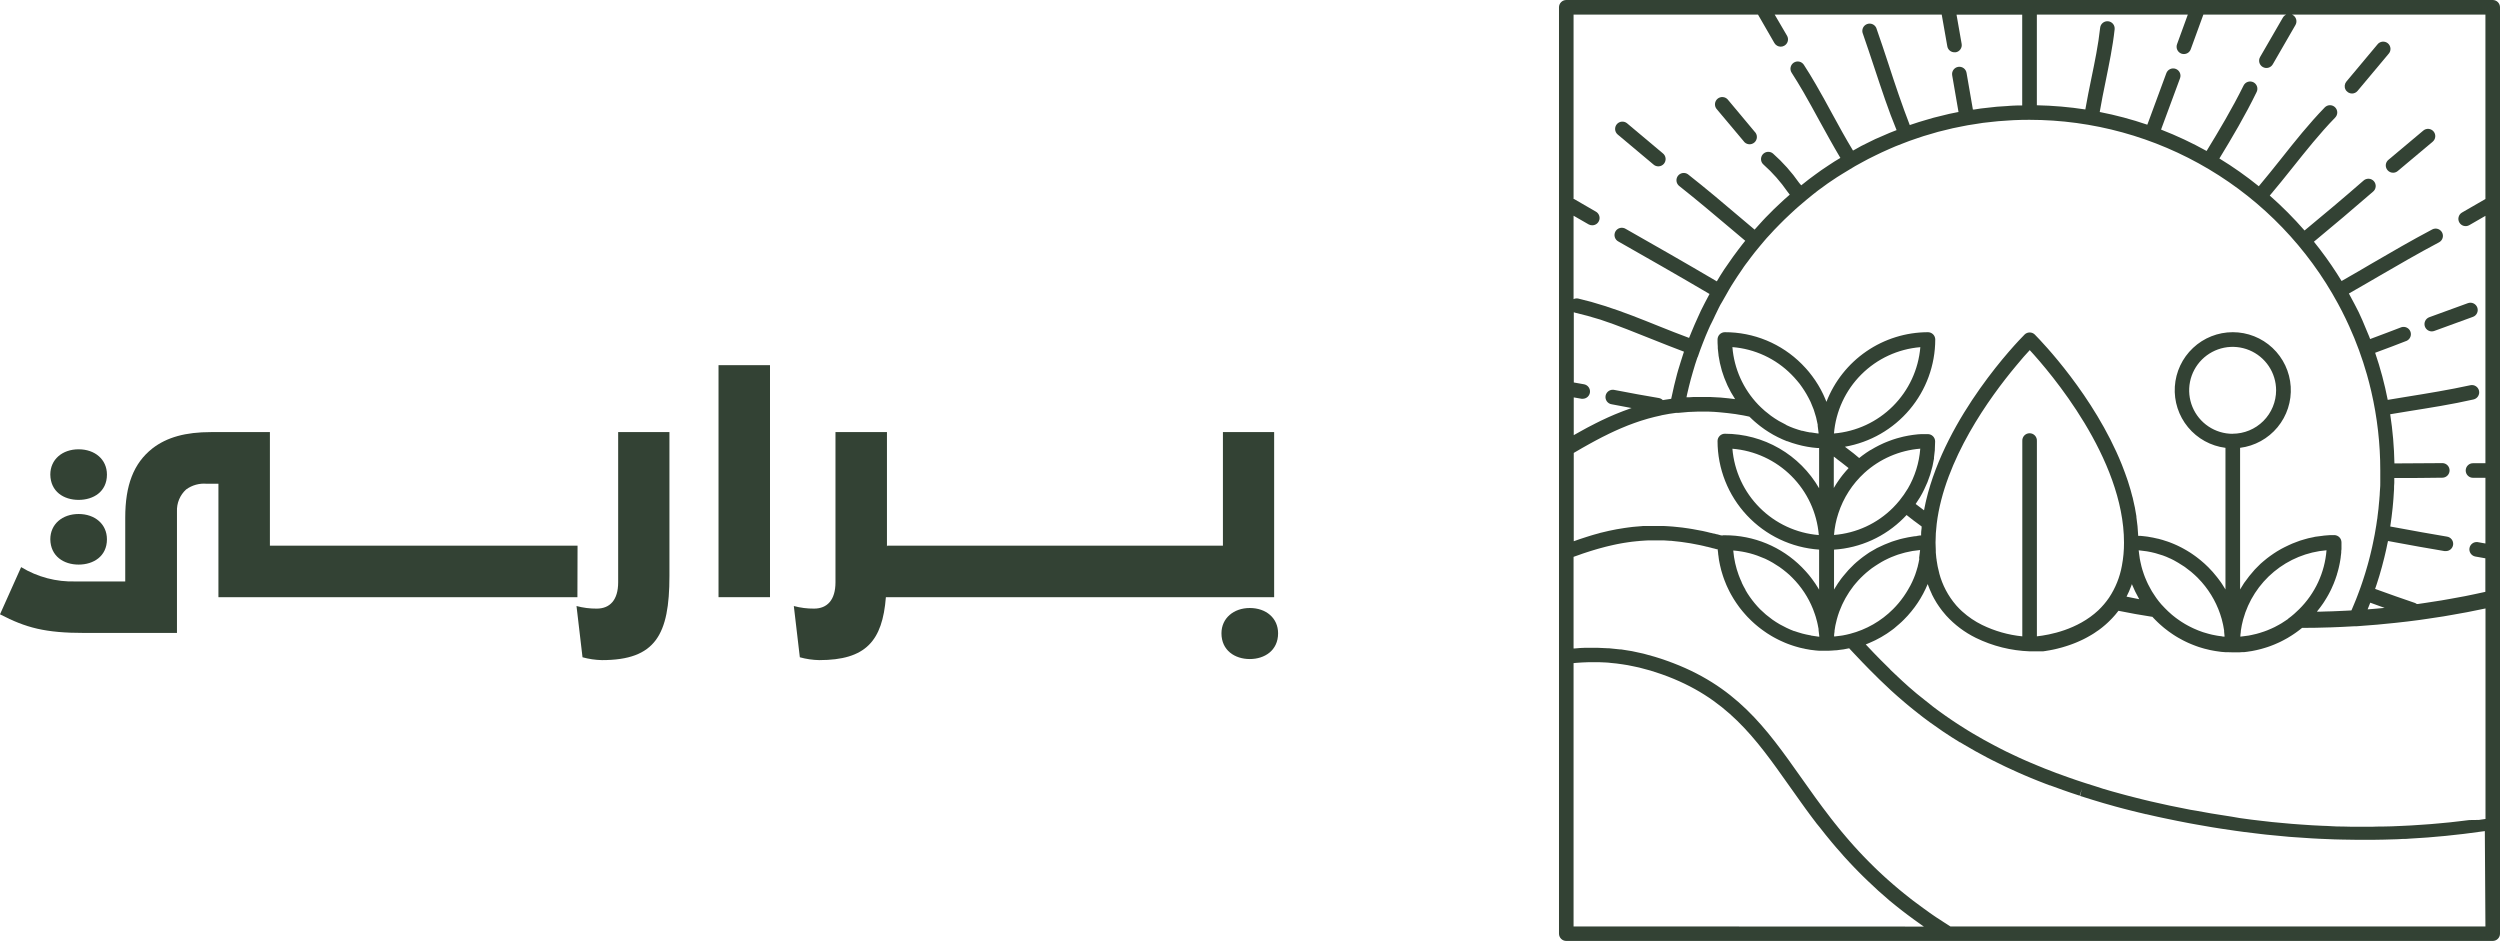
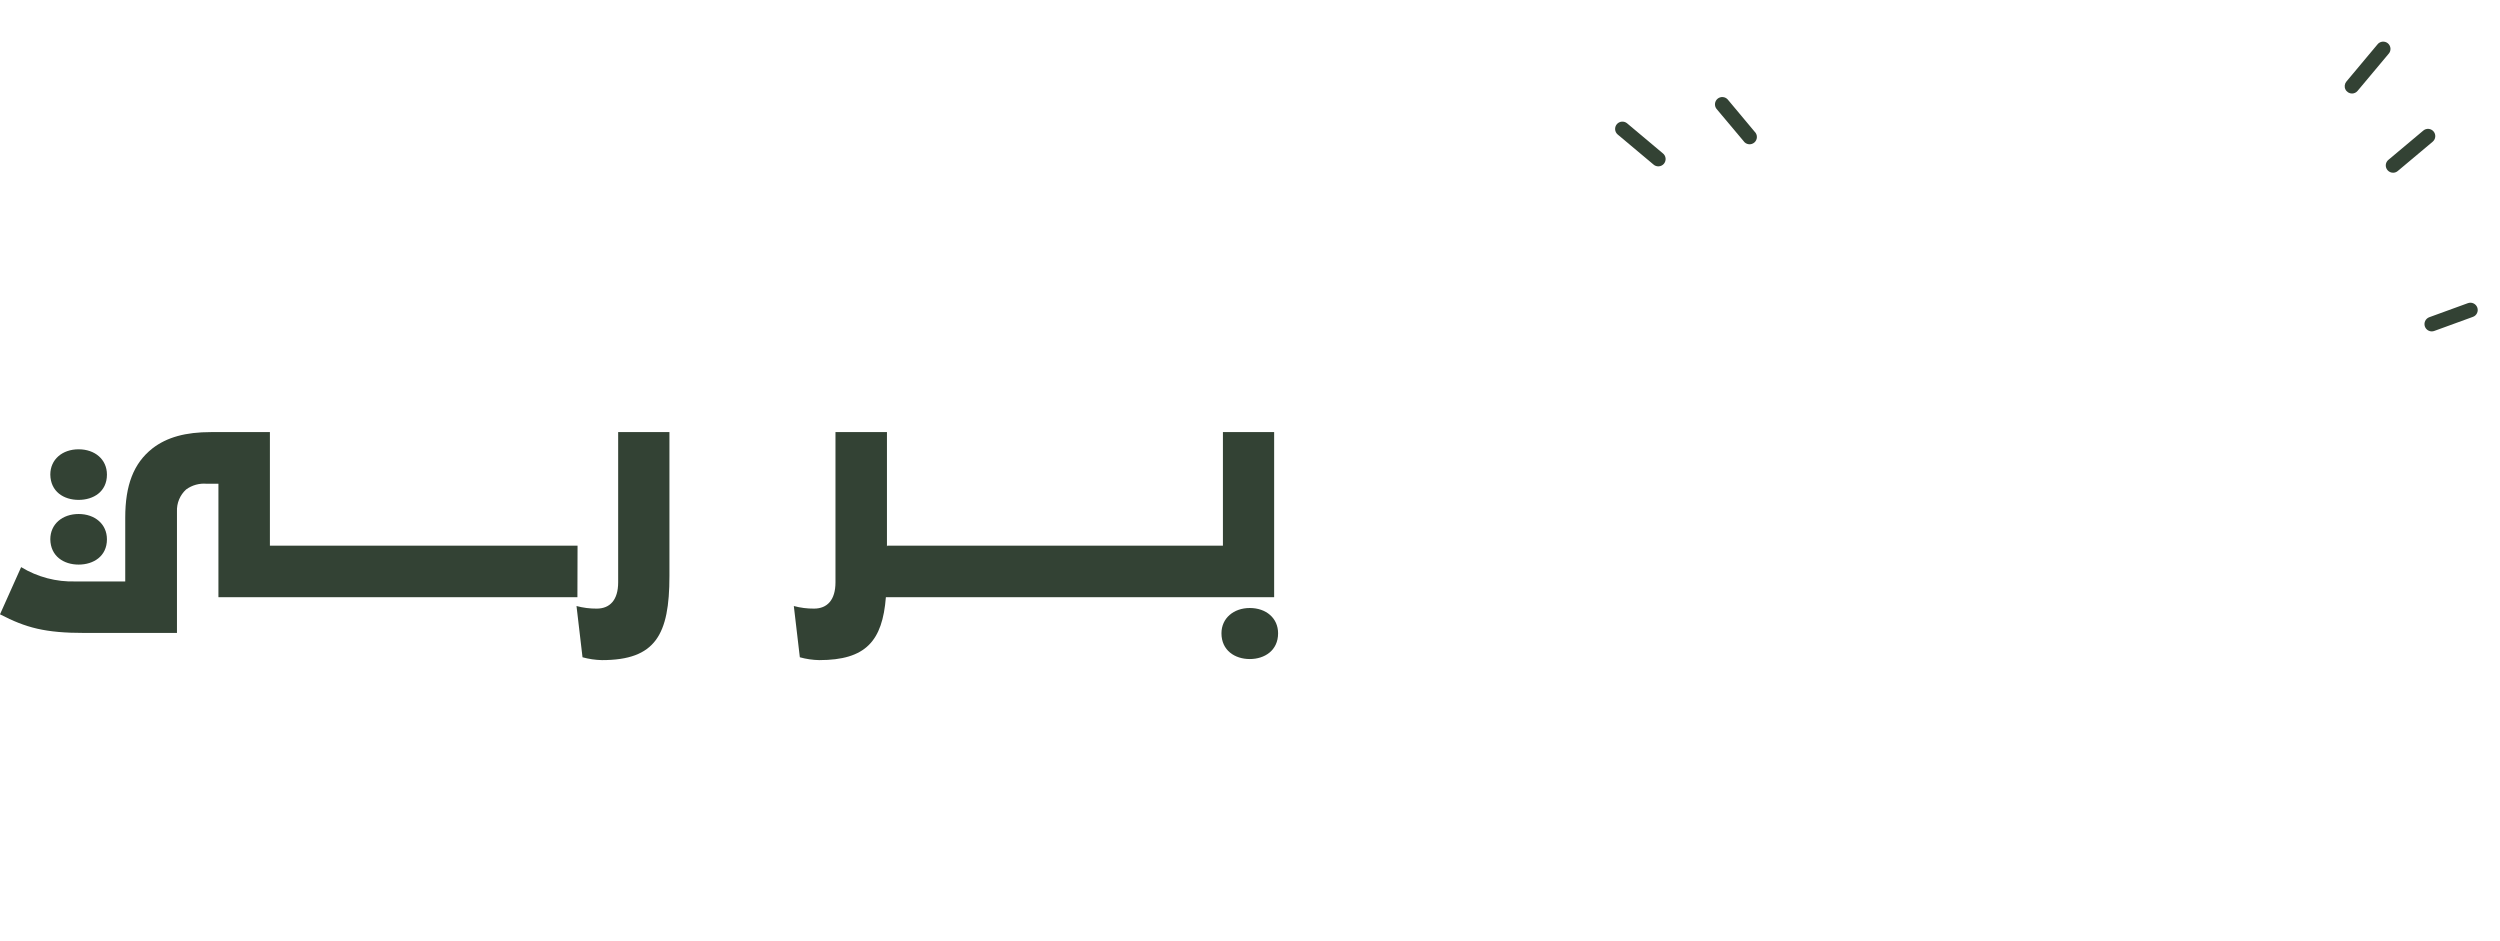
<svg xmlns="http://www.w3.org/2000/svg" width="178" height="67" viewBox="0 0 178 67" fill="none">
-   <path d="M178 0.52C178 0.452 177.987 0.385 177.961 0.321C177.935 0.258 177.897 0.201 177.849 0.153C177.801 0.104 177.744 0.066 177.681 0.04C177.618 0.013 177.55 -7.5889e-07 177.482 0H111.52C111.382 0 111.25 0.055 111.152 0.152C111.055 0.25 111 0.382 111 0.52V31.95V46.74V66.477C111 66.545 111.013 66.613 111.04 66.676C111.066 66.739 111.104 66.796 111.153 66.844C111.201 66.892 111.258 66.93 111.321 66.956C111.385 66.982 111.452 66.995 111.52 66.995H177.482C177.619 66.995 177.751 66.941 177.848 66.843C177.945 66.746 178 66.615 178 66.477V0.52ZM175.813 58.388L175.142 58.469C174.897 58.496 174.675 58.525 174.44 58.55L173.776 58.613L173.06 58.677L172.401 58.723L171.668 58.772L171.008 58.804L170.275 58.835L169.611 58.85C169.366 58.85 169.122 58.85 168.878 58.865H167.471L166.784 58.848C166.54 58.848 166.296 58.848 166.051 58.828C165.807 58.809 165.58 58.806 165.345 58.796L164.629 58.76L163.896 58.711C163.652 58.694 163.43 58.679 163.198 58.66C162.966 58.64 162.69 58.613 162.436 58.591L161.761 58.528C161.497 58.501 161.231 58.467 160.967 58.437L160.32 58.361C160.039 58.327 159.758 58.286 159.477 58.247L158.883 58.144C158.578 58.1 158.273 58.049 157.967 58L157.427 57.914C157.08 57.856 156.734 57.79 156.387 57.726L155.952 57.655C155.463 57.563 154.975 57.462 154.486 57.36L153.526 57.147L153.106 57.052L152.79 56.976L152.597 56.93L152.031 56.788C151.877 56.752 151.725 56.712 151.562 56.668L151.469 56.644L151.224 56.578L150.944 56.502L150.699 56.434L150.404 56.353L150.127 56.273C149.859 56.197 149.592 56.119 149.336 56.028L148.498 55.764L148.454 55.75L148.303 55.701L147.833 55.545C147.655 55.484 147.479 55.425 147.303 55.361L146.39 55.032C146.378 55.026 146.366 55.021 146.353 55.017L146.055 54.902L145.755 54.785L145.708 54.768L145.649 54.746L145.52 54.694L145.469 54.672L145.266 54.589C145.193 54.562 145.122 54.533 145.051 54.502L144.975 54.47L144.64 54.328L144.606 54.316L144.237 54.157C143.954 54.032 143.676 53.913 143.407 53.778L143.221 53.69C142.955 53.563 142.696 53.446 142.442 53.307L142.407 53.29L142.254 53.209L142.07 53.116C141.506 52.821 140.959 52.515 140.438 52.205L140.221 52.073L140.177 52.046L140.15 52.032L139.889 51.868C139.796 51.812 139.703 51.751 139.608 51.69L139.388 51.55L139.227 51.443L138.965 51.269C138.66 51.064 138.359 50.852 138.066 50.637L137.932 50.539L137.903 50.517L137.622 50.307L137.319 50.062L137.126 49.911L136.994 49.806L136.723 49.589L136.478 49.393L136.354 49.288C136.2 49.159 136.048 49.029 135.904 48.902L135.635 48.658L135.408 48.453L135.391 48.435L135.147 48.206L134.925 47.998L134.585 47.676V47.663L133.925 47.011L133.825 46.908L133.681 46.762L133.503 46.579L133.424 46.498C133.227 46.291 133.031 46.088 132.841 45.883L132.941 45.843L133.092 45.78C133.19 45.739 133.288 45.695 133.385 45.648L133.527 45.582C133.649 45.522 133.769 45.458 133.886 45.391L133.94 45.362C134.077 45.284 134.209 45.203 134.338 45.118L134.455 45.037C134.548 44.974 134.639 44.91 134.727 44.844L134.859 44.744L135.103 44.534L135.215 44.439C135.332 44.334 135.46 44.226 135.56 44.116C135.66 44.006 135.743 43.931 135.829 43.835L135.916 43.733C135.97 43.669 136.026 43.608 136.08 43.542C136.134 43.476 136.148 43.454 136.183 43.41C136.217 43.366 136.273 43.298 136.317 43.239L136.42 43.093L136.537 42.926C136.571 42.875 136.605 42.819 136.64 42.765C136.674 42.711 136.708 42.66 136.74 42.606L136.837 42.433C136.867 42.379 136.898 42.328 136.925 42.277C136.952 42.225 136.987 42.157 137.016 42.096C137.045 42.035 137.072 41.991 137.096 41.937L137.177 41.754C137.202 41.7 137.226 41.646 137.248 41.593V41.578C137.287 41.685 137.326 41.788 137.368 41.888L137.412 41.996C137.456 42.098 137.5 42.198 137.548 42.299C137.548 42.299 137.548 42.299 137.548 42.311C137.646 42.511 137.751 42.699 137.861 42.88L137.917 42.97C137.964 43.044 138.012 43.114 138.061 43.185C138.11 43.256 138.137 43.293 138.176 43.344C138.215 43.395 138.252 43.449 138.294 43.501C138.379 43.608 138.464 43.713 138.555 43.813L138.57 43.83C139.168 44.486 139.884 45.024 140.68 45.416C141.881 46.003 143.192 46.33 144.528 46.376H144.799H144.873H144.914H144.997H145.049H145.139H145.2H145.298H145.364H145.469L145.542 46.364L145.652 46.349L145.732 46.334L145.85 46.315L145.938 46.3L146.057 46.276L146.15 46.259L146.277 46.232L146.373 46.21L146.505 46.178L146.605 46.151L146.739 46.117L146.844 46.088L146.981 46.046L147.088 46.014L147.23 45.968L147.34 45.931L147.484 45.88L147.594 45.839L147.741 45.782L147.853 45.736L148 45.672L148.114 45.621L148.261 45.553L148.378 45.496L148.522 45.421L148.64 45.357L148.786 45.274L148.901 45.208L149.048 45.118L149.16 45.044L149.304 44.944L149.417 44.869L149.561 44.761L149.671 44.676L149.81 44.561L149.917 44.47L150.057 44.343L150.157 44.248C150.206 44.204 150.252 44.155 150.299 44.106C150.345 44.057 150.362 44.045 150.391 44.011C150.421 43.977 150.487 43.906 150.533 43.855C150.58 43.803 150.589 43.791 150.619 43.757C150.648 43.723 150.721 43.63 150.772 43.566L150.833 43.488L150.948 43.51C151.295 43.581 151.645 43.647 151.999 43.711L152.124 43.733C152.458 43.791 152.798 43.847 153.14 43.901L153.252 43.918C153.277 43.948 153.306 43.974 153.33 44.004L153.47 44.148L153.621 44.297L153.768 44.434C153.819 44.483 153.873 44.527 153.926 44.573L154.078 44.703L154.244 44.832L154.403 44.954L154.574 45.074L154.737 45.186L154.913 45.299L155.084 45.401L155.265 45.501C155.324 45.533 155.383 45.567 155.441 45.597L155.629 45.69L155.805 45.773L156 45.856C156.062 45.88 156.12 45.907 156.181 45.929L156.382 46.005L156.562 46.068L156.772 46.132L156.953 46.185C157.024 46.205 157.098 46.22 157.168 46.237C157.239 46.254 157.288 46.269 157.349 46.281C157.41 46.293 157.501 46.31 157.576 46.325L157.752 46.356C157.833 46.371 157.913 46.381 157.996 46.391L158.158 46.413L158.431 46.435H158.571C158.707 46.435 158.844 46.447 158.984 46.447C159.098 46.447 159.211 46.447 159.323 46.447H159.438L159.663 46.43H159.795L160.002 46.405L160.141 46.383L160.337 46.354L160.481 46.325L160.669 46.286L160.813 46.251L160.999 46.205L161.143 46.163L161.321 46.11L161.466 46.063L161.641 46.002L161.786 45.946L161.957 45.878L162.098 45.816L162.264 45.743L162.406 45.675L162.567 45.592L162.707 45.516L162.863 45.431L163 45.347L163.154 45.252L163.288 45.164L163.435 45.064L163.567 44.969L163.708 44.864L163.838 44.761L163.909 44.705H164.014C164.6 44.705 165.188 44.694 165.778 44.673H165.846C166.44 44.654 167.031 44.624 167.62 44.59H167.695H167.781L167.944 44.578C168.804 44.519 169.679 44.444 170.549 44.348C171.119 44.288 171.689 44.22 172.259 44.143C172.459 44.116 172.66 44.084 172.86 44.055C173.226 44.001 173.593 43.948 173.959 43.889C174.184 43.852 174.406 43.811 174.631 43.772C174.971 43.713 175.313 43.652 175.652 43.589L176.319 43.454C176.534 43.41 176.752 43.369 176.967 43.322V58.31L176.497 58.379L175.813 58.388ZM131.214 45.24L131.067 45.262C130.935 45.284 130.803 45.299 130.671 45.311H130.583C130.583 45.198 130.603 45.086 130.618 44.976C130.616 44.954 130.616 44.932 130.618 44.91C130.632 44.798 130.652 44.688 130.671 44.578L130.693 44.473C130.72 44.343 130.749 44.214 130.786 44.084C130.833 43.908 130.889 43.735 130.95 43.564C130.969 43.51 130.994 43.456 131.016 43.4C131.06 43.288 131.104 43.176 131.155 43.066C131.184 43.002 131.216 42.941 131.248 42.878C131.28 42.814 131.343 42.685 131.397 42.589C131.451 42.494 131.473 42.462 131.512 42.399C131.551 42.335 131.617 42.223 131.673 42.137L131.805 41.952C131.863 41.871 131.922 41.788 131.983 41.707L132.132 41.529C132.196 41.456 132.259 41.38 132.325 41.309L132.486 41.141L132.697 40.938C132.753 40.884 132.811 40.833 132.872 40.781C132.934 40.73 133.019 40.657 133.095 40.598C133.17 40.54 133.217 40.501 133.28 40.454C133.344 40.408 133.437 40.342 133.525 40.288L133.723 40.161C133.803 40.107 133.889 40.061 133.967 40.012C134.045 39.963 134.101 39.936 134.17 39.9C134.238 39.863 134.346 39.812 134.436 39.77C134.526 39.728 134.575 39.704 134.646 39.675C134.717 39.645 134.832 39.602 134.927 39.565L135.139 39.487C135.237 39.455 135.34 39.426 135.44 39.399L135.648 39.34C135.758 39.311 135.87 39.291 135.98 39.269L136.17 39.23C136.305 39.208 136.439 39.194 136.576 39.179L136.708 39.164C136.707 39.175 136.707 39.187 136.708 39.198C136.693 39.372 136.671 39.543 136.644 39.711L136.652 39.821C136.62 39.992 136.586 40.161 136.542 40.327C136.542 40.352 136.542 40.373 136.525 40.395C136.476 40.569 136.425 40.74 136.364 40.911C136.302 41.08 136.234 41.243 136.161 41.4L136.134 41.458C136.061 41.614 135.982 41.768 135.89 41.917L135.846 41.996C135.76 42.142 135.67 42.286 135.572 42.426L135.521 42.499C135.421 42.641 135.315 42.78 135.203 42.914C135.188 42.931 135.174 42.946 135.162 42.963C135.042 43.105 134.917 43.242 134.785 43.373C133.939 44.221 132.881 44.827 131.722 45.128C131.553 45.174 131.385 45.208 131.214 45.24ZM128.937 45.24L128.849 45.225C128.678 45.194 128.504 45.157 128.338 45.113L128.27 45.093C128.094 45.044 127.923 44.991 127.754 44.93H127.73C127.561 44.866 127.393 44.795 127.241 44.72L127.207 44.705C127.046 44.627 126.889 44.544 126.736 44.461L126.677 44.426C126.528 44.339 126.381 44.246 126.237 44.145L126.181 44.106C126.039 44.004 125.9 43.896 125.766 43.784L125.724 43.75C125.585 43.632 125.451 43.505 125.321 43.381C125.053 43.108 124.808 42.813 124.588 42.499C124.478 42.343 124.376 42.184 124.278 42.01C124.278 42.004 124.278 41.997 124.278 41.991C124.183 41.827 124.095 41.661 124.014 41.49V41.468C123.931 41.294 123.858 41.119 123.792 40.94C123.59 40.389 123.462 39.814 123.411 39.23C123.411 39.23 123.411 39.208 123.411 39.198H123.44C123.613 39.213 123.784 39.233 123.955 39.262L124.033 39.274C124.205 39.303 124.371 39.34 124.537 39.382L124.613 39.401C124.779 39.447 124.942 39.496 125.101 39.553L125.172 39.58C125.333 39.638 125.494 39.704 125.661 39.775L125.724 39.804C125.881 39.88 126.037 39.958 126.188 40.048L126.24 40.078C126.394 40.168 126.545 40.264 126.694 40.366L126.731 40.393C126.882 40.499 127.029 40.611 127.17 40.73L127.192 40.747C127.339 40.872 127.483 40.992 127.62 41.141C128.254 41.776 128.752 42.533 129.086 43.366L129.105 43.417C129.154 43.542 129.2 43.662 129.242 43.796C129.242 43.83 129.262 43.862 129.274 43.896C129.315 44.035 129.355 44.175 129.389 44.316C129.389 44.341 129.389 44.368 129.406 44.392C129.435 44.522 129.46 44.649 129.482 44.781C129.482 44.805 129.482 44.832 129.482 44.859C129.504 45.005 129.521 45.152 129.533 45.299C129.534 45.31 129.534 45.321 129.533 45.333H129.496C129.284 45.301 129.11 45.279 128.937 45.25V45.24ZM122.028 37.989H122.006L121.864 37.952L121.806 37.938H121.788L121.505 37.867L121.219 37.803C120.975 37.752 120.731 37.706 120.486 37.667C120.398 37.65 120.313 37.64 120.225 37.625L119.78 37.562L119.48 37.53C119.35 37.515 119.221 37.501 119.094 37.491L118.788 37.469L118.424 37.449H118.121H117.775H117.481C117.367 37.449 117.254 37.449 117.142 37.449C117.029 37.449 116.954 37.449 116.858 37.464L116.526 37.491L116.255 37.515L115.92 37.557L115.676 37.591L115.331 37.647L115.104 37.684C114.97 37.708 114.838 37.737 114.706 37.764L114.55 37.796L114.005 37.925C113.961 37.925 113.917 37.952 113.871 37.962L113.472 38.072L113.274 38.131L112.954 38.231L112.737 38.302L112.444 38.397L112.217 38.478L112.051 38.536V32.248L112.673 31.886L112.725 31.857L113.103 31.645L113.187 31.598L113.541 31.405L113.641 31.351L113.98 31.173L114.093 31.114L114.42 30.953L114.54 30.892L114.867 30.738L114.992 30.68L115.322 30.533L115.449 30.479C115.559 30.43 115.669 30.386 115.781 30.342L115.91 30.289L116.25 30.162L116.377 30.115L116.726 29.995L116.851 29.954C116.971 29.915 117.095 29.878 117.215 29.844L117.337 29.807L117.718 29.707L117.831 29.678L118.234 29.587L118.329 29.561C118.471 29.531 118.615 29.507 118.759 29.482L118.849 29.465L119.326 29.397H119.377H119.487C119.976 29.343 120.445 29.311 120.936 29.304C121.427 29.297 121.913 29.304 122.443 29.355C122.634 29.372 122.822 29.39 123.01 29.412L123.198 29.436L123.564 29.482L123.78 29.519L124.107 29.573L124.327 29.617L124.556 29.666L124.637 29.741L124.767 29.866L124.913 29.998C124.957 30.037 125.001 30.076 125.047 30.113C125.094 30.149 125.15 30.198 125.201 30.24L125.336 30.347L125.499 30.467L125.634 30.565L125.807 30.68L125.941 30.767L126.125 30.877L126.257 30.956L126.457 31.061L126.582 31.127L126.806 31.232C126.843 31.249 126.877 31.268 126.914 31.283C127.019 31.329 127.124 31.373 127.232 31.415H127.258C127.371 31.459 127.483 31.498 127.598 31.537L127.722 31.574C127.798 31.598 127.874 31.622 127.95 31.642L128.101 31.681L128.306 31.733L128.47 31.767L128.668 31.806L128.839 31.833L129.034 31.862L129.21 31.881L129.406 31.899H129.521V34.764C128.841 33.586 127.863 32.606 126.685 31.925C125.507 31.244 124.17 30.884 122.81 30.882C122.672 30.882 122.539 30.937 122.442 31.035C122.344 31.132 122.289 31.265 122.289 31.403C122.291 33.367 123.039 35.258 124.382 36.693C125.724 38.127 127.56 38.999 129.521 39.132V41.988L129.457 41.878L129.352 41.712C129.32 41.661 129.288 41.61 129.254 41.558L129.142 41.4C129.108 41.348 129.071 41.297 129.034 41.248C128.998 41.199 128.954 41.143 128.915 41.092C128.876 41.04 128.841 40.996 128.802 40.948C128.763 40.899 128.707 40.84 128.661 40.784C128.614 40.728 128.59 40.701 128.553 40.662C128.469 40.567 128.381 40.474 128.289 40.383C127.572 39.661 126.718 39.088 125.777 38.698C124.836 38.308 123.828 38.109 122.81 38.111C122.775 38.109 122.74 38.109 122.705 38.111H122.678C122.655 38.115 122.633 38.122 122.612 38.131L122.551 38.114H122.519L122.384 38.075L122.277 38.045H122.253L122.143 38.016L122.042 37.989H122.028ZM115.886 29.155L115.578 29.267L115.41 29.333C115.305 29.372 115.2 29.414 115.097 29.458L114.943 29.521C114.826 29.57 114.699 29.622 114.589 29.675L114.489 29.719C114.335 29.788 114.183 29.859 114.032 29.932L113.995 29.949L113.587 30.152L113.46 30.218L113.147 30.379C113.099 30.406 113.05 30.433 112.998 30.457L112.705 30.618L112.561 30.697C112.458 30.753 112.356 30.809 112.256 30.868L112.129 30.939L112.051 30.983V28.295L112.608 28.393C112.638 28.395 112.669 28.395 112.7 28.393C112.829 28.39 112.951 28.34 113.045 28.252C113.138 28.164 113.196 28.045 113.207 27.917C113.218 27.789 113.181 27.662 113.104 27.559C113.027 27.457 112.914 27.387 112.788 27.362L112.055 27.232V22.232C112.089 22.246 112.125 22.259 112.16 22.268C112.732 22.4 113.318 22.561 113.949 22.757C115.209 23.174 116.482 23.697 117.713 24.186C118.427 24.472 119.162 24.762 119.898 25.039C119.873 25.109 119.851 25.18 119.829 25.251C119.77 25.425 119.717 25.601 119.663 25.774C119.609 25.947 119.551 26.14 119.49 26.336C119.428 26.531 119.394 26.692 119.345 26.873C119.297 27.054 119.245 27.257 119.199 27.45C119.152 27.643 119.116 27.819 119.077 28.002C119.05 28.134 119.016 28.263 118.989 28.395L118.796 28.425L118.6 28.454L118.393 28.488C118.316 28.41 118.217 28.358 118.109 28.339C117.176 28.18 116.072 27.987 114.963 27.767C114.894 27.749 114.822 27.745 114.752 27.756C114.682 27.767 114.614 27.791 114.554 27.829C114.494 27.867 114.442 27.916 114.401 27.975C114.361 28.033 114.333 28.099 114.319 28.169C114.305 28.239 114.306 28.31 114.321 28.38C114.336 28.449 114.365 28.515 114.406 28.573C114.447 28.631 114.5 28.679 114.561 28.716C114.622 28.753 114.689 28.777 114.76 28.786C115.236 28.881 115.71 28.969 116.169 29.052L116.05 29.094L115.886 29.155ZM120.872 25.439C120.931 25.261 120.994 25.085 121.058 24.909C121.122 24.733 121.18 24.582 121.244 24.421C121.307 24.259 121.38 24.074 121.451 23.9C121.522 23.727 121.586 23.582 121.656 23.424C121.727 23.265 121.808 23.082 121.901 22.911C121.994 22.74 122.045 22.603 122.121 22.449C122.196 22.295 122.289 22.114 122.365 21.946C122.441 21.777 122.521 21.648 122.609 21.501C122.697 21.355 122.793 21.171 122.888 21.012C122.983 20.854 123.056 20.724 123.132 20.582C123.208 20.441 123.33 20.26 123.433 20.094C123.535 19.928 123.611 19.815 123.701 19.679C123.792 19.542 123.914 19.363 124.021 19.209C124.129 19.056 124.192 18.938 124.297 18.811C124.402 18.684 124.525 18.506 124.639 18.355C124.754 18.203 124.837 18.096 124.938 17.968C125.038 17.841 125.182 17.673 125.302 17.524C125.421 17.375 125.507 17.279 125.612 17.155C125.717 17.03 125.856 16.869 125.995 16.727C126.135 16.586 126.21 16.483 126.32 16.373C126.43 16.263 126.586 16.097 126.723 15.96C126.86 15.823 126.946 15.733 127.06 15.623C127.175 15.513 127.339 15.354 127.481 15.225C127.622 15.095 127.725 15.008 127.83 14.902C127.935 14.797 128.121 14.658 128.27 14.521L128.629 14.216L129.078 13.85L129.45 13.559C129.606 13.441 129.765 13.329 129.924 13.214C130.083 13.1 130.168 13.031 130.307 12.943C130.446 12.855 130.63 12.723 130.796 12.616L131.189 12.371C131.355 12.266 131.524 12.166 131.692 12.066L132.096 11.822C132.267 11.724 132.44 11.631 132.614 11.538C132.787 11.446 132.887 11.387 133.026 11.316C133.166 11.245 133.381 11.14 133.559 11.052L133.979 10.85C134.16 10.766 134.341 10.688 134.524 10.605C134.666 10.544 134.81 10.478 134.954 10.419C135.137 10.344 135.325 10.273 135.511 10.202C135.658 10.146 135.802 10.087 135.948 10.034C136.136 9.965 136.327 9.902 136.517 9.838C136.666 9.789 136.813 9.735 136.962 9.689C137.155 9.628 137.351 9.574 137.546 9.518L137.993 9.386C138.191 9.335 138.391 9.288 138.591 9.24L139.041 9.13C139.246 9.083 139.452 9.047 139.657 9.005C139.806 8.976 139.955 8.944 140.106 8.917C140.319 8.878 140.531 8.849 140.746 8.817C140.893 8.795 141.037 8.768 141.184 8.748C141.408 8.719 141.636 8.697 141.86 8.673C142 8.658 142.136 8.641 142.276 8.629C142.52 8.607 142.776 8.592 143.026 8.577L143.38 8.555C143.751 8.538 144.113 8.531 144.494 8.531C148.993 8.532 153.408 9.747 157.273 12.049C161.139 14.35 164.312 17.652 166.457 21.606C166.552 21.785 166.647 21.963 166.74 22.141C166.924 22.5 167.099 22.863 167.265 23.233C167.77 24.346 168.191 25.495 168.526 26.671C168.638 27.066 168.741 27.465 168.834 27.868C169.262 29.715 169.477 31.605 169.476 33.501C169.476 33.721 169.476 33.941 169.476 34.158V34.368C169.476 34.517 169.476 34.666 169.459 34.816C169.459 34.899 169.447 34.982 169.442 35.06C169.442 35.194 169.427 35.329 169.415 35.465C169.415 35.551 169.4 35.639 169.393 35.724C169.381 35.854 169.371 35.986 169.357 36.115C169.357 36.203 169.337 36.294 169.327 36.382C169.313 36.509 169.298 36.626 169.281 36.763C169.281 36.851 169.256 36.941 169.244 37.031C169.232 37.122 169.21 37.276 169.19 37.405C169.171 37.535 169.159 37.586 169.144 37.676C169.129 37.767 169.103 37.921 169.081 38.045C169.059 38.17 169.046 38.226 169.027 38.316C169.007 38.407 168.98 38.561 168.953 38.683C168.927 38.805 168.914 38.864 168.895 38.954C168.875 39.044 168.841 39.198 168.812 39.313L168.746 39.584C168.714 39.704 168.685 39.829 168.653 39.944L168.58 40.212C168.546 40.332 168.514 40.456 168.477 40.566L168.396 40.838L168.286 41.184C168.257 41.277 168.225 41.368 168.196 41.458L168.079 41.8C168.045 41.891 168.013 41.981 167.979 42.074L167.854 42.408L167.747 42.685C167.703 42.794 167.659 42.904 167.612 43.012C167.566 43.119 167.536 43.198 167.495 43.29L167.422 43.461L167.158 43.476L166.425 43.51L166.005 43.527C165.76 43.527 165.516 43.544 165.252 43.549H164.971V43.537L165.02 43.476C165.079 43.403 165.137 43.33 165.194 43.254L165.269 43.151L165.404 42.961L165.482 42.843C165.521 42.782 165.56 42.721 165.597 42.658C165.633 42.594 165.648 42.575 165.673 42.533L165.78 42.347C165.802 42.303 165.826 42.262 165.848 42.22L165.949 42.023L166.007 41.9C166.041 41.825 166.076 41.749 166.107 41.671L166.151 41.573C166.195 41.465 166.239 41.353 166.278 41.243L166.3 41.175C166.332 41.087 166.361 40.996 166.391 40.906C166.391 40.864 166.413 40.823 166.425 40.781C166.437 40.74 166.467 40.635 166.486 40.562C166.506 40.488 166.508 40.469 166.52 40.422C166.532 40.376 166.552 40.281 166.567 40.21L166.596 40.066L166.633 39.853L166.655 39.709C166.655 39.636 166.674 39.562 166.681 39.489L166.696 39.347C166.696 39.267 166.696 39.186 166.713 39.103C166.713 39.064 166.713 39.023 166.713 38.983C166.713 38.864 166.713 38.739 166.713 38.619C166.713 38.551 166.7 38.483 166.674 38.42C166.649 38.357 166.611 38.3 166.562 38.252C166.514 38.203 166.457 38.165 166.394 38.139C166.331 38.112 166.264 38.099 166.195 38.099C165.985 38.099 165.775 38.099 165.57 38.126C165.502 38.126 165.433 38.143 165.365 38.15C165.228 38.165 165.091 38.18 164.954 38.202C164.876 38.202 164.795 38.231 164.71 38.248C164.588 38.27 164.466 38.294 164.348 38.324C164.231 38.353 164.182 38.368 164.104 38.392C164.026 38.417 163.879 38.456 163.767 38.492C163.654 38.529 163.601 38.551 163.523 38.583C163.444 38.614 163.31 38.661 163.205 38.705C163.1 38.749 163.041 38.776 162.961 38.815C162.88 38.854 162.758 38.91 162.658 38.961L162.414 39.088C162.316 39.142 162.22 39.198 162.125 39.257L161.901 39.401C161.805 39.462 161.715 39.528 161.624 39.594C161.534 39.66 161.48 39.697 161.412 39.753C161.343 39.809 161.236 39.895 161.148 39.97C161.06 40.046 161.016 40.08 160.953 40.139L160.708 40.383C160.652 40.442 160.591 40.498 160.535 40.559C160.479 40.62 160.366 40.75 160.291 40.847C160.242 40.904 160.193 40.955 160.149 41.014C160.039 41.15 159.936 41.29 159.836 41.434C159.819 41.456 159.802 41.475 159.787 41.497C159.685 41.651 159.587 41.807 159.494 41.969V31.886C160.537 31.754 161.49 31.229 162.16 30.419C162.83 29.609 163.165 28.574 163.099 27.525C163.033 26.476 162.569 25.491 161.803 24.772C161.037 24.052 160.025 23.652 158.974 23.652C157.923 23.652 156.911 24.052 156.145 24.772C155.378 25.491 154.915 26.476 154.848 27.525C154.782 28.574 155.118 29.609 155.788 30.419C156.457 31.229 157.411 31.754 158.453 31.886V41.988V41.971L158.409 41.898C158.346 41.79 158.28 41.685 158.211 41.583L158.124 41.453L157.943 41.209C157.909 41.165 157.877 41.121 157.843 41.08C157.777 40.996 157.711 40.913 157.64 40.835C157.611 40.796 157.579 40.759 157.547 40.723C157.444 40.61 157.342 40.498 157.232 40.388C157.122 40.278 157.054 40.215 156.963 40.132L156.875 40.056C156.812 40 156.748 39.944 156.682 39.89L156.575 39.804C156.516 39.755 156.455 39.709 156.394 39.663L156.274 39.575C156.216 39.533 156.157 39.489 156.096 39.45L155.969 39.364C155.91 39.325 155.849 39.289 155.788 39.252L155.656 39.172L155.473 39.069L155.339 38.996L155.148 38.9L155.011 38.834L154.813 38.746L154.679 38.69L154.469 38.607L154.339 38.561C154.261 38.531 154.183 38.507 154.095 38.483L153.985 38.446C153.875 38.414 153.765 38.382 153.653 38.355H153.636C153.516 38.326 153.391 38.299 153.279 38.275L153.176 38.258L152.917 38.211L152.785 38.194L152.541 38.167L152.395 38.153H152.238C152.24 38.141 152.24 38.13 152.238 38.118C152.218 37.683 152.176 37.25 152.111 36.819C152.111 36.799 152.111 36.78 152.111 36.758C152.082 36.564 152.048 36.368 152.009 36.171C152.009 36.132 151.991 36.093 151.984 36.054C151.948 35.878 151.911 35.702 151.867 35.526C151.867 35.475 151.84 35.426 151.828 35.375C151.786 35.214 151.745 35.053 151.698 34.886C151.679 34.821 151.659 34.752 151.637 34.686C151.596 34.547 151.554 34.408 151.508 34.266C151.476 34.171 151.444 34.078 151.41 33.983C151.376 33.887 151.337 33.767 151.295 33.66C151.254 33.553 151.19 33.377 151.134 33.235L151.068 33.064C149.099 28.178 145.351 24.301 144.914 23.859L144.88 23.822C144.782 23.725 144.651 23.671 144.513 23.671C144.376 23.671 144.244 23.725 144.147 23.822L144.118 23.854C143.629 24.342 138.555 29.597 137.133 35.654C137.133 35.69 137.116 35.724 137.109 35.759C137.077 35.898 137.048 36.037 137.021 36.179C137.021 36.23 136.999 36.281 136.989 36.333L136.933 36.291L136.405 35.891H136.393L136.412 35.856C136.512 35.715 136.605 35.571 136.693 35.424L136.737 35.348C136.825 35.197 136.911 35.045 136.982 34.889L137.011 34.83C137.092 34.666 137.167 34.498 137.236 34.329C137.304 34.158 137.365 33.987 137.421 33.814C137.426 33.792 137.433 33.771 137.441 33.75C137.492 33.584 137.539 33.416 137.58 33.247C137.58 33.218 137.595 33.191 137.6 33.162C137.639 32.993 137.673 32.825 137.7 32.656C137.7 32.627 137.7 32.597 137.7 32.568C137.727 32.395 137.746 32.224 137.761 32.048C137.761 32.026 137.761 32.004 137.761 31.982C137.773 31.798 137.781 31.615 137.781 31.43C137.781 31.361 137.768 31.294 137.742 31.231C137.716 31.168 137.678 31.11 137.63 31.062C137.582 31.013 137.524 30.975 137.461 30.949C137.398 30.923 137.331 30.909 137.263 30.909C137.145 30.909 137.018 30.909 136.913 30.909H136.801C136.723 30.909 136.641 30.914 136.556 30.924L136.422 30.939L136.215 30.963L136.07 30.985L135.872 31.017L135.726 31.046L135.535 31.085L135.389 31.122L135.201 31.171L135.056 31.21L134.871 31.268L134.729 31.315L134.543 31.383C134.499 31.398 134.453 31.415 134.409 31.434L134.221 31.51L134.091 31.566L133.899 31.657L133.781 31.713L133.569 31.825L133.478 31.874C133.378 31.928 133.278 31.986 133.18 32.048H133.166L132.892 32.226L132.799 32.292L132.611 32.426L132.501 32.512L132.374 32.612L132.35 32.592L132.01 32.309L131.964 32.272C131.834 32.17 131.7 32.067 131.56 31.962L131.477 31.899L131.358 31.808C133.157 31.495 134.788 30.558 135.965 29.161C137.142 27.765 137.788 25.998 137.79 24.171C137.79 24.034 137.734 23.902 137.637 23.805C137.539 23.708 137.407 23.653 137.27 23.653C135.706 23.655 134.178 24.13 132.889 25.015C131.599 25.9 130.606 27.154 130.041 28.613C130.041 28.593 130.026 28.576 130.021 28.559L129.955 28.398C129.931 28.337 129.902 28.276 129.875 28.215C129.848 28.153 129.828 28.11 129.804 28.058C129.78 28.007 129.743 27.938 129.714 27.88L129.635 27.726C129.604 27.667 129.569 27.609 129.535 27.55L129.45 27.403C129.413 27.345 129.376 27.286 129.337 27.227L129.249 27.088C129.21 27.03 129.166 26.971 129.125 26.915C129.083 26.859 129.064 26.824 129.032 26.783C129 26.741 128.939 26.663 128.893 26.605L128.8 26.485L128.636 26.294L128.551 26.199C128.468 26.104 128.38 26.013 128.289 25.923C127.571 25.201 126.717 24.629 125.777 24.239C124.836 23.85 123.828 23.651 122.81 23.653C122.741 23.653 122.674 23.666 122.611 23.692C122.548 23.718 122.49 23.756 122.442 23.804C122.393 23.852 122.355 23.91 122.329 23.973C122.303 24.035 122.289 24.103 122.289 24.171C122.289 24.342 122.289 24.511 122.306 24.679C122.306 24.718 122.306 24.76 122.306 24.799C122.321 24.968 122.336 25.134 122.36 25.288C122.361 25.297 122.361 25.306 122.36 25.315C122.384 25.473 122.414 25.63 122.446 25.784C122.446 25.823 122.463 25.859 122.47 25.898C122.509 26.06 122.548 26.219 122.595 26.387L122.609 26.431C122.653 26.578 122.705 26.722 122.756 26.866C122.771 26.9 122.783 26.937 122.797 26.971C122.856 27.124 122.919 27.276 122.988 27.425C122.998 27.444 123.007 27.462 123.015 27.482C123.078 27.616 123.147 27.748 123.218 27.88C123.237 27.912 123.254 27.943 123.271 27.975C123.352 28.119 123.437 28.261 123.528 28.398C123.528 28.398 123.528 28.41 123.528 28.417L123.257 28.383L123.078 28.361L122.502 28.305C122.257 28.288 122.013 28.273 121.769 28.266H121.505C121.349 28.266 121.195 28.266 121.041 28.266H120.804C120.63 28.266 120.457 28.266 120.286 28.285H120.108H120.078L120.122 28.073C120.161 27.895 120.205 27.719 120.247 27.54C120.288 27.362 120.337 27.179 120.386 26.998C120.435 26.817 120.481 26.651 120.533 26.48C120.584 26.309 120.638 26.121 120.694 25.942C120.75 25.764 120.804 25.605 120.86 25.439H120.872ZM169.244 43.332L168.917 43.359L168.575 43.386C168.614 43.29 168.65 43.195 168.687 43.1C168.724 43.005 168.739 42.975 168.763 42.912C169.12 43.044 169.457 43.156 169.784 43.281C169.596 43.298 169.418 43.317 169.237 43.332H169.244ZM162.917 44.065C162.866 44.104 162.812 44.136 162.758 44.172C162.655 44.243 162.55 44.314 162.443 44.378C162.379 44.417 162.313 44.453 162.247 44.49L161.947 44.651L161.732 44.751C161.632 44.798 161.529 44.839 161.426 44.881L161.202 44.964C161.099 45.001 160.992 45.035 160.887 45.066L160.662 45.13C160.55 45.159 160.435 45.184 160.322 45.208L160.107 45.252C159.978 45.274 159.848 45.289 159.719 45.303L159.543 45.325H159.511C159.511 45.213 159.531 45.101 159.545 44.991C159.545 44.969 159.545 44.949 159.545 44.927C159.56 44.815 159.58 44.703 159.602 44.59C159.602 44.556 159.614 44.522 159.621 44.487C159.648 44.358 159.68 44.228 159.714 44.099C160.08 42.77 160.845 41.585 161.907 40.705C162.968 39.825 164.274 39.292 165.648 39.179C165.523 40.77 164.829 42.262 163.694 43.383C163.589 43.491 163.471 43.598 163.352 43.703C163.212 43.828 163.063 43.945 162.909 44.057L162.917 44.065ZM158.18 45.303L157.977 45.277L157.835 45.255L157.63 45.215L157.498 45.189L157.281 45.135L157.166 45.103C157.073 45.079 156.983 45.052 156.892 45.023L156.836 45.005C156.729 44.969 156.623 44.93 156.516 44.888L156.421 44.847C156.348 44.817 156.274 44.788 156.203 44.754L156.084 44.698L155.896 44.605L155.771 44.539L155.595 44.441L155.47 44.365L155.302 44.26L155.18 44.177L155.016 44.062L154.901 43.977L154.74 43.85L154.632 43.762L154.469 43.615C154.437 43.589 154.405 43.562 154.376 43.532C154.347 43.503 154.254 43.415 154.195 43.354L154.129 43.288C154.046 43.205 153.968 43.117 153.885 43.029C153.76 42.885 153.641 42.736 153.533 42.584C153.496 42.533 153.462 42.479 153.428 42.428C153.357 42.323 153.286 42.218 153.22 42.11C153.181 42.047 153.147 41.983 153.113 41.917C153.079 41.852 153 41.717 152.949 41.612C152.915 41.544 152.883 41.473 152.852 41.404C152.82 41.336 152.761 41.199 152.72 41.094L152.639 40.874C152.602 40.769 152.568 40.662 152.534 40.554C152.5 40.447 152.492 40.408 152.473 40.334C152.444 40.219 152.419 40.105 152.395 39.99C152.38 39.922 152.363 39.851 152.353 39.78C152.329 39.65 152.314 39.521 152.299 39.389C152.299 39.333 152.282 39.274 152.277 39.218V39.186H152.309C152.483 39.201 152.654 39.223 152.825 39.25L152.91 39.264C153.081 39.294 153.252 39.33 153.418 39.374L153.484 39.391C153.658 39.438 153.831 39.492 154 39.55C154.166 39.609 154.332 39.677 154.488 39.753L154.549 39.777C154.706 39.851 154.857 39.931 155.006 40.022L155.084 40.066C155.231 40.151 155.375 40.244 155.517 40.339L155.59 40.391C155.732 40.491 155.869 40.598 156.003 40.708L156.054 40.752C156.193 40.872 156.333 40.996 156.465 41.128C156.597 41.26 156.665 41.336 156.76 41.444C157.426 42.202 157.913 43.1 158.185 44.072C158.221 44.202 158.251 44.331 158.28 44.463L158.302 44.578C158.324 44.683 158.341 44.79 158.358 44.898C158.358 44.927 158.358 44.954 158.358 44.983C158.373 45.098 158.385 45.213 158.392 45.328H158.29L158.18 45.303ZM151.5 42.499L151.41 42.482C151.442 42.421 151.469 42.357 151.498 42.294L151.586 42.11C151.632 42.001 151.676 41.891 151.72 41.778C151.74 41.724 151.764 41.671 151.784 41.614C151.784 41.602 151.784 41.59 151.796 41.578C151.797 41.587 151.797 41.596 151.796 41.605C151.865 41.766 151.938 41.927 152.014 42.093L152.057 42.179C152.138 42.335 152.224 42.492 152.302 42.643C152.306 42.649 152.31 42.656 152.314 42.663L152.221 42.645L151.5 42.499ZM145.027 45.316V31.403C145.031 31.331 145.022 31.26 144.998 31.193C144.974 31.126 144.936 31.064 144.888 31.012C144.839 30.96 144.78 30.918 144.715 30.89C144.649 30.861 144.579 30.847 144.507 30.847C144.436 30.847 144.365 30.861 144.3 30.89C144.235 30.918 144.176 30.96 144.127 31.012C144.078 31.064 144.041 31.126 144.017 31.193C143.993 31.26 143.983 31.331 143.988 31.403V45.308C142.993 45.209 142.024 44.933 141.125 44.495C140.616 44.245 140.144 43.926 139.723 43.547L139.632 43.464L139.483 43.317C139.427 43.259 139.368 43.2 139.312 43.136C139.298 43.119 139.285 43.102 139.268 43.085C138.706 42.431 138.299 41.659 138.076 40.825V40.813C138.037 40.669 138 40.518 137.969 40.364L137.954 40.288C137.927 40.154 137.905 40.014 137.885 39.873C137.885 39.834 137.886 39.792 137.868 39.753C137.854 39.619 137.841 39.482 137.829 39.34C137.829 39.294 137.829 39.247 137.829 39.201C137.829 39.015 137.81 38.827 137.81 38.634C137.811 38.188 137.839 37.743 137.893 37.3C138.447 32.732 141.667 28.293 143.541 26.05C143.942 25.561 144.274 25.185 144.518 24.929C145.969 26.504 151.229 32.632 151.229 38.634C151.232 39.187 151.181 39.739 151.078 40.283C150.932 41.092 150.623 41.862 150.169 42.548C149.945 42.878 149.686 43.182 149.397 43.457C147.917 44.839 145.935 45.208 145.019 45.308L145.027 45.316ZM136.476 38.17C136.349 38.17 136.232 38.197 136.1 38.216L135.855 38.258C135.736 38.28 135.611 38.304 135.499 38.334L135.269 38.39C135.149 38.422 135.025 38.458 134.915 38.497L134.7 38.566C134.573 38.612 134.456 38.661 134.321 38.715L134.153 38.783C133.974 38.861 133.798 38.947 133.627 39.027L133.549 39.074C133.406 39.152 133.264 39.233 133.124 39.318C133.065 39.355 133.009 39.396 132.953 39.433C132.848 39.504 132.743 39.577 132.643 39.653C132.543 39.728 132.521 39.746 132.462 39.794C132.403 39.843 132.274 39.944 132.186 40.022C132.098 40.1 132.066 40.127 132.01 40.181C131.954 40.234 131.837 40.344 131.766 40.425C131.695 40.505 131.656 40.535 131.604 40.591C131.518 40.684 131.437 40.779 131.36 40.877C131.314 40.931 131.267 40.982 131.226 41.035C131.126 41.16 131.03 41.28 130.938 41.424C130.918 41.453 130.896 41.48 130.874 41.51C130.771 41.661 130.676 41.815 130.583 41.974V39.135C132.456 39.014 134.22 38.213 135.543 36.882C135.614 36.814 135.683 36.743 135.748 36.67L135.77 36.687L136.258 37.068L136.381 37.158L136.742 37.425L136.82 37.483C136.82 37.569 136.82 37.652 136.803 37.728C136.786 37.803 136.789 37.913 136.784 38.004V38.123H136.708C136.61 38.143 136.535 38.153 136.461 38.163L136.476 38.17ZM128.903 30.792H128.883C128.697 30.76 128.514 30.719 128.333 30.672H128.292C128.113 30.623 127.942 30.567 127.769 30.506L127.701 30.482C127.534 30.421 127.373 30.352 127.212 30.276L127.124 30.22C126.968 30.145 126.814 30.064 126.662 29.976L126.587 29.93C126.435 29.839 126.286 29.741 126.144 29.639L126.078 29.592C125.932 29.485 125.79 29.372 125.651 29.253L125.612 29.216C125.465 29.089 125.326 28.955 125.189 28.816C124.12 27.702 123.47 26.253 123.347 24.714C124.938 24.84 126.43 25.534 127.552 26.668C127.691 26.807 127.82 26.949 127.945 27.098L127.962 27.118C128.082 27.259 128.206 27.408 128.299 27.557L128.326 27.596C128.429 27.743 128.524 27.895 128.614 28.048L128.643 28.1C128.731 28.251 128.81 28.407 128.888 28.564C128.9 28.586 128.91 28.608 128.92 28.63C128.99 28.784 129.054 28.942 129.113 29.104L129.142 29.177C129.198 29.338 129.247 29.5 129.291 29.666L129.313 29.746C129.355 29.91 129.391 30.078 129.42 30.235C129.42 30.264 129.42 30.291 129.42 30.318C129.447 30.486 129.469 30.657 129.484 30.831C129.485 30.842 129.485 30.854 129.484 30.865H129.442C129.266 30.841 129.078 30.816 128.895 30.782L128.903 30.792ZM130.788 32.683L131.133 32.944L131.236 33.025L131.6 33.311L131.619 33.328L131.546 33.411L131.429 33.54L131.289 33.706L131.182 33.836L131.045 34.017C131.016 34.061 130.984 34.102 130.952 34.144C130.92 34.185 130.859 34.281 130.813 34.349L130.737 34.464C130.679 34.557 130.622 34.649 130.566 34.745V34.762V32.509L130.725 32.627L130.788 32.683ZM135.831 34.796C135.657 35.087 135.463 35.366 135.25 35.629C135.105 35.807 134.949 35.981 134.785 36.147C133.661 37.276 132.17 37.965 130.581 38.089C130.622 37.566 130.726 37.049 130.891 36.55C131.25 35.447 131.888 34.456 132.743 33.672C133.842 32.672 135.242 32.065 136.723 31.945C136.647 32.951 136.343 33.926 135.833 34.796H135.831ZM158.959 30.887C158.347 30.886 157.749 30.704 157.241 30.363C156.733 30.023 156.337 29.54 156.103 28.974C155.87 28.409 155.809 27.787 155.928 27.187C156.048 26.587 156.343 26.036 156.775 25.603C157.208 25.171 157.759 24.876 158.359 24.756C158.959 24.637 159.581 24.698 160.146 24.931C160.712 25.165 161.195 25.561 161.536 26.069C161.876 26.577 162.058 27.175 162.059 27.787C162.059 28.608 161.732 29.395 161.151 29.976C160.57 30.556 159.783 30.882 158.961 30.882L158.959 30.887ZM130.578 30.868C130.709 29.28 131.398 27.791 132.524 26.665C133.651 25.538 135.14 24.849 136.728 24.718C136.595 26.304 135.905 27.791 134.779 28.916C133.654 30.041 132.167 30.731 130.581 30.863L130.578 30.868ZM129.496 38.096C127.909 37.967 126.42 37.277 125.294 36.151C124.168 35.026 123.478 33.537 123.347 31.95C124.934 32.079 126.423 32.768 127.549 33.892C128.676 35.017 129.367 36.505 129.499 38.092L129.496 38.096ZM176.962 14.17L175.296 15.132C175.176 15.201 175.089 15.314 175.054 15.447C175.018 15.58 175.036 15.721 175.105 15.841C175.174 15.96 175.287 16.047 175.42 16.083C175.553 16.118 175.694 16.1 175.813 16.031L176.962 15.369V32.981H176.114C176.043 32.976 175.971 32.986 175.904 33.01C175.837 33.033 175.775 33.071 175.723 33.12C175.671 33.168 175.629 33.227 175.601 33.293C175.573 33.358 175.558 33.429 175.558 33.5C175.558 33.571 175.573 33.642 175.601 33.707C175.629 33.773 175.671 33.832 175.723 33.88C175.775 33.929 175.837 33.967 175.904 33.99C175.971 34.014 176.043 34.024 176.114 34.019H176.962V38.697L176.405 38.597C176.272 38.581 176.138 38.615 176.031 38.695C175.923 38.774 175.85 38.892 175.827 39.023C175.804 39.155 175.832 39.29 175.906 39.401C175.98 39.513 176.094 39.591 176.224 39.621L176.957 39.751V42.14L176.2 42.303L175.515 42.445C175.178 42.511 174.839 42.57 174.502 42.631C174.279 42.67 174.059 42.711 173.837 42.748C173.466 42.812 173.092 42.865 172.718 42.922L172.139 43.007H172.078C172.033 42.971 171.982 42.943 171.927 42.924C171.067 42.633 170.16 42.313 169.107 41.93L169.166 41.759C169.183 41.705 169.203 41.651 169.22 41.6C169.288 41.395 169.352 41.187 169.415 40.982L169.488 40.725C169.525 40.598 169.562 40.481 169.596 40.347C169.63 40.212 169.645 40.156 169.669 40.061C169.694 39.965 169.73 39.829 169.76 39.711C169.789 39.594 169.809 39.511 169.831 39.411C169.853 39.311 169.884 39.184 169.909 39.069C169.933 38.954 169.953 38.866 169.972 38.764C169.992 38.661 170.009 38.595 170.026 38.519L170.49 38.605C171.656 38.82 172.86 39.042 174.05 39.237C174.078 39.24 174.107 39.24 174.135 39.237C174.268 39.241 174.396 39.193 174.495 39.105C174.593 39.016 174.654 38.893 174.665 38.761C174.675 38.629 174.635 38.498 174.552 38.395C174.469 38.292 174.35 38.224 174.218 38.206C173.038 38.011 171.839 37.791 170.678 37.576L170.19 37.488C170.19 37.488 170.19 37.474 170.19 37.466C170.207 37.349 170.224 37.222 170.238 37.114C170.253 37.007 170.268 36.912 170.28 36.812C170.292 36.711 170.309 36.567 170.322 36.45C170.334 36.333 170.346 36.255 170.356 36.154C170.366 36.054 170.378 35.91 170.39 35.781C170.402 35.651 170.407 35.59 170.414 35.495C170.422 35.399 170.432 35.231 170.439 35.099C170.439 35.009 170.451 34.921 170.456 34.83C170.456 34.684 170.456 34.537 170.473 34.388V34.163C170.473 34.119 170.473 34.075 170.473 34.034C171.624 34.034 172.774 34.034 173.925 34.012C174.057 34.003 174.18 33.944 174.27 33.848C174.36 33.751 174.41 33.624 174.41 33.493C174.41 33.361 174.36 33.234 174.27 33.138C174.18 33.041 174.057 32.983 173.925 32.974C172.777 32.986 171.631 32.991 170.483 32.995C170.461 31.823 170.361 30.654 170.182 29.495C170.611 29.421 171.04 29.351 171.47 29.282C172.992 29.038 174.568 28.794 176.112 28.442C176.178 28.427 176.241 28.399 176.297 28.361C176.353 28.322 176.401 28.272 176.437 28.215C176.474 28.157 176.499 28.093 176.511 28.026C176.523 27.959 176.522 27.89 176.507 27.824C176.493 27.757 176.465 27.694 176.426 27.638C176.387 27.582 176.338 27.535 176.28 27.498C176.223 27.461 176.159 27.436 176.092 27.424C176.025 27.412 175.956 27.413 175.889 27.428C174.377 27.76 172.816 28.012 171.309 28.256L170.006 28.471C169.784 27.334 169.484 26.213 169.11 25.117C170.001 24.789 170.705 24.523 171.36 24.264C171.479 24.207 171.572 24.107 171.62 23.984C171.669 23.861 171.668 23.725 171.619 23.602C171.571 23.48 171.477 23.38 171.358 23.324C171.238 23.267 171.102 23.259 170.976 23.299C170.329 23.543 169.635 23.817 168.753 24.14L168.687 23.964C168.524 23.571 168.361 23.183 168.199 22.798C168.036 22.414 167.852 22.035 167.649 21.662C167.517 21.403 167.38 21.152 167.241 20.898C167.642 20.671 168.041 20.442 168.44 20.209L169.322 19.696C170.737 18.875 172.198 18.025 173.661 17.253C173.721 17.221 173.775 17.177 173.818 17.124C173.861 17.072 173.894 17.011 173.914 16.946C173.933 16.881 173.94 16.812 173.934 16.744C173.927 16.676 173.907 16.61 173.875 16.55C173.843 16.49 173.799 16.437 173.747 16.394C173.694 16.35 173.633 16.318 173.568 16.298C173.503 16.278 173.434 16.271 173.367 16.278C173.299 16.285 173.233 16.304 173.173 16.337C171.69 17.121 170.219 17.976 168.797 18.804L167.923 19.317C167.525 19.55 167.125 19.78 166.721 20.008C166.616 19.835 166.508 19.662 166.398 19.491C165.891 18.7 165.341 17.939 164.751 17.209C166.132 16.068 167.541 14.876 168.949 13.656C169.005 13.613 169.051 13.559 169.085 13.497C169.12 13.435 169.141 13.367 169.148 13.296C169.155 13.226 169.148 13.154 169.126 13.087C169.104 13.019 169.069 12.957 169.023 12.903C168.976 12.85 168.92 12.807 168.856 12.776C168.792 12.745 168.722 12.728 168.652 12.725C168.581 12.722 168.51 12.734 168.444 12.759C168.378 12.784 168.318 12.823 168.267 12.872C166.867 14.094 165.46 15.276 164.084 16.412C163.315 15.529 162.487 14.698 161.607 13.925C162.152 13.283 162.69 12.611 163.212 11.956C164.177 10.749 165.167 9.498 166.261 8.375C166.358 8.277 166.413 8.146 166.413 8.008C166.413 7.871 166.358 7.739 166.261 7.642C166.164 7.545 166.032 7.49 165.895 7.49C165.757 7.49 165.626 7.545 165.528 7.642C164.405 8.8 163.393 10.068 162.414 11.306C161.871 11.986 161.356 12.63 160.826 13.261C159.935 12.541 158.999 11.88 158.021 11.284C158.925 9.799 159.863 8.216 160.674 6.547C160.704 6.486 160.721 6.419 160.725 6.351C160.73 6.283 160.72 6.215 160.698 6.151C160.676 6.086 160.641 6.027 160.596 5.976C160.551 5.925 160.496 5.883 160.435 5.853C160.373 5.824 160.307 5.806 160.239 5.802C160.171 5.798 160.103 5.807 160.038 5.83C159.974 5.852 159.914 5.886 159.863 5.932C159.812 5.977 159.771 6.032 159.741 6.093C158.935 7.725 158.004 9.284 157.11 10.749C156.065 10.168 154.982 9.659 153.868 9.227L153.926 9.066C154.361 7.908 154.792 6.743 155.219 5.57C155.266 5.441 155.26 5.297 155.202 5.172C155.144 5.047 155.038 4.95 154.909 4.903C154.779 4.856 154.636 4.862 154.511 4.92C154.386 4.978 154.289 5.084 154.242 5.213C153.817 6.381 153.386 7.547 152.952 8.712L152.888 8.878C151.781 8.499 150.649 8.197 149.5 7.974C149.622 7.253 149.771 6.525 149.915 5.819C150.159 4.598 150.426 3.352 150.562 2.086C150.577 1.95 150.537 1.813 150.451 1.705C150.365 1.598 150.24 1.53 150.103 1.515C149.966 1.5 149.829 1.54 149.722 1.626C149.615 1.712 149.546 1.837 149.531 1.974C149.399 3.195 149.145 4.417 148.899 5.609C148.752 6.323 148.603 7.058 148.476 7.793C147.333 7.618 146.18 7.519 145.024 7.495C145.024 5.344 145.024 3.191 145.024 1.038H155.773L155.004 3.151C154.957 3.281 154.964 3.424 155.022 3.549C155.08 3.674 155.185 3.771 155.314 3.818C155.372 3.838 155.432 3.848 155.492 3.848C155.599 3.849 155.704 3.816 155.792 3.755C155.879 3.694 155.945 3.607 155.981 3.506L156.88 1.038H162.782C162.679 1.082 162.593 1.16 162.538 1.258L160.918 4.06C160.849 4.18 160.831 4.322 160.866 4.455C160.902 4.589 160.989 4.702 161.109 4.771C161.228 4.84 161.37 4.859 161.504 4.823C161.637 4.787 161.751 4.7 161.82 4.581L163.437 1.779C163.471 1.719 163.493 1.654 163.502 1.586C163.511 1.518 163.507 1.45 163.489 1.384C163.471 1.318 163.441 1.256 163.399 1.201C163.358 1.147 163.306 1.102 163.247 1.068C163.226 1.056 163.205 1.047 163.183 1.038H176.962V14.17ZM125.17 1.038L126.337 3.064C126.383 3.142 126.448 3.208 126.527 3.253C126.606 3.299 126.696 3.323 126.787 3.323C126.878 3.324 126.968 3.299 127.046 3.252C127.105 3.218 127.157 3.173 127.199 3.119C127.241 3.065 127.271 3.003 127.289 2.937C127.307 2.871 127.311 2.803 127.302 2.735C127.293 2.667 127.271 2.602 127.236 2.543L126.357 1.038H138.25L138.648 3.296C138.668 3.416 138.731 3.525 138.825 3.603C138.918 3.681 139.036 3.724 139.158 3.723H139.249C139.316 3.711 139.38 3.686 139.437 3.65C139.495 3.613 139.544 3.566 139.583 3.51C139.622 3.454 139.65 3.391 139.665 3.325C139.68 3.258 139.681 3.189 139.669 3.122L139.305 1.046H143.981C143.981 3.2 143.981 5.354 143.981 7.507C143.763 7.507 143.546 7.507 143.329 7.522C143.194 7.522 143.06 7.542 142.926 7.549C142.681 7.564 142.437 7.576 142.176 7.598C142.022 7.612 141.87 7.632 141.716 7.649C141.489 7.674 141.259 7.696 141.032 7.725C140.873 7.747 140.715 7.776 140.544 7.801H140.47C140.315 6.931 140.165 6.06 140.018 5.187C139.995 5.051 139.919 4.93 139.807 4.85C139.695 4.77 139.556 4.738 139.42 4.761C139.284 4.784 139.163 4.86 139.083 4.973C139.004 5.085 138.972 5.224 138.995 5.36C139.141 6.235 139.292 7.108 139.447 7.981H139.405C139.197 8.023 138.987 8.062 138.782 8.108C138.616 8.145 138.455 8.189 138.294 8.228C138.091 8.277 137.888 8.323 137.688 8.377C137.524 8.421 137.365 8.472 137.199 8.519C137.033 8.565 136.803 8.634 136.608 8.695C136.412 8.756 136.288 8.802 136.119 8.856L135.975 8.905C135.43 7.5 134.925 6 134.453 4.542C134.175 3.701 133.889 2.831 133.591 1.986C133.537 1.867 133.44 1.773 133.32 1.722C133.2 1.671 133.066 1.667 132.943 1.711C132.82 1.755 132.718 1.843 132.657 1.958C132.596 2.073 132.581 2.207 132.614 2.333C132.909 3.169 133.193 4.043 133.469 4.867C133.957 6.332 134.446 7.835 135.037 9.264C134.868 9.33 134.7 9.393 134.534 9.462C134.368 9.53 134.231 9.594 134.079 9.66C133.891 9.743 133.703 9.823 133.515 9.904L133.073 10.121C132.887 10.212 132.701 10.3 132.521 10.395C132.34 10.49 132.23 10.551 132.086 10.639L131.934 10.72C131.411 9.858 130.92 8.961 130.444 8.086C130.075 7.407 129.692 6.701 129.293 6.017C128.995 5.504 128.714 5.04 128.433 4.612C128.396 4.555 128.348 4.506 128.292 4.468C128.236 4.429 128.173 4.402 128.107 4.388C128.04 4.373 127.971 4.372 127.904 4.385C127.837 4.397 127.774 4.423 127.716 4.46C127.659 4.497 127.61 4.545 127.572 4.601C127.533 4.657 127.506 4.72 127.492 4.787C127.477 4.853 127.477 4.922 127.489 4.989C127.501 5.056 127.527 5.12 127.564 5.177C127.832 5.595 128.106 6.039 128.397 6.54C128.785 7.212 129.166 7.908 129.533 8.582C130.021 9.462 130.51 10.363 131.035 11.243C130.891 11.328 130.745 11.414 130.603 11.504C130.461 11.595 130.329 11.685 130.192 11.773C130.056 11.861 129.85 11.998 129.682 12.115C129.513 12.232 129.416 12.306 129.286 12.401C129.118 12.521 128.951 12.645 128.797 12.762C128.643 12.88 128.553 12.963 128.414 13.065L128.248 13.195L128.101 13.024C127.564 12.254 126.938 11.552 126.235 10.93C126.129 10.842 125.993 10.799 125.856 10.812C125.719 10.824 125.592 10.89 125.504 10.996C125.416 11.102 125.374 11.238 125.386 11.375C125.398 11.512 125.465 11.638 125.57 11.726C126.21 12.296 126.779 12.94 127.266 13.644L127.432 13.859C127.312 13.962 127.188 14.062 127.078 14.167L126.718 14.502C126.569 14.641 126.42 14.78 126.274 14.922C126.127 15.064 126.044 15.166 125.927 15.274C125.81 15.381 125.643 15.565 125.504 15.711C125.365 15.858 125.282 15.955 125.172 16.078C125.062 16.2 125.006 16.256 124.928 16.349L123.975 15.545C122.753 14.502 121.471 13.424 120.178 12.406C120.07 12.331 119.936 12.3 119.805 12.32C119.675 12.34 119.556 12.409 119.475 12.512C119.393 12.616 119.354 12.747 119.365 12.879C119.376 13.011 119.438 13.133 119.536 13.222C120.811 14.231 122.079 15.301 123.306 16.337C123.623 16.607 123.942 16.876 124.261 17.143L124.065 17.387C123.96 17.519 123.863 17.651 123.76 17.785C123.657 17.92 123.516 18.108 123.398 18.274C123.281 18.44 123.203 18.55 123.108 18.689C123.012 18.828 122.878 19.019 122.768 19.178C122.658 19.337 122.585 19.464 122.492 19.608C122.399 19.752 122.316 19.894 122.238 20.033C119.973 18.699 117.694 17.399 115.752 16.297C115.692 16.259 115.626 16.234 115.556 16.223C115.486 16.211 115.415 16.214 115.347 16.231C115.278 16.248 115.214 16.279 115.157 16.322C115.101 16.364 115.054 16.418 115.019 16.479C114.985 16.541 114.963 16.609 114.955 16.679C114.947 16.749 114.954 16.82 114.974 16.887C114.995 16.955 115.029 17.018 115.074 17.072C115.12 17.125 115.176 17.17 115.239 17.201C117.178 18.303 119.458 19.6 121.72 20.932C121.688 20.988 121.659 21.047 121.627 21.105C121.544 21.257 121.466 21.413 121.383 21.567C121.3 21.721 121.2 21.921 121.112 22.102C121.024 22.283 120.963 22.42 120.889 22.591C120.816 22.762 120.723 22.952 120.645 23.136C120.567 23.319 120.508 23.465 120.44 23.624C120.371 23.783 120.318 23.912 120.262 24.059C119.529 23.79 118.81 23.502 118.107 23.221C116.863 22.72 115.561 22.197 114.249 21.78C113.59 21.567 112.976 21.398 112.378 21.259C112.264 21.233 112.144 21.247 112.038 21.298V15.359L113.099 15.97C113.177 16.016 113.267 16.04 113.358 16.041C113.474 16.044 113.588 16.007 113.682 15.937C113.775 15.867 113.843 15.768 113.873 15.655C113.903 15.542 113.894 15.423 113.848 15.316C113.802 15.208 113.721 15.12 113.619 15.064L112.075 14.17H112.038V1.038H125.17ZM112.038 65.962V47.214L112.246 47.194L112.644 47.167C112.788 47.167 112.93 47.153 113.072 47.15C113.213 47.148 113.338 47.15 113.472 47.15H113.89L114.288 47.167C114.425 47.167 114.564 47.187 114.701 47.202C114.838 47.216 114.965 47.224 115.097 47.241C115.229 47.258 115.375 47.277 115.515 47.299L115.903 47.361L116.333 47.449L116.709 47.529C116.863 47.566 117.02 47.612 117.174 47.654C117.288 47.685 117.403 47.712 117.518 47.746C117.721 47.808 117.924 47.876 118.126 47.944L118.332 48.013C122.942 49.645 125.003 52.564 127.39 55.945C127.688 56.368 127.991 56.798 128.306 57.233C128.313 57.245 128.321 57.257 128.331 57.267L128.536 57.553C128.551 57.57 128.563 57.59 128.575 57.607L128.773 57.875L128.819 57.939L129.017 58.205L129.066 58.271L129.274 58.542L129.315 58.601L129.56 58.901L129.582 58.928C129.842 59.265 130.114 59.603 130.398 59.942L130.434 59.986L130.679 60.274C130.703 60.301 130.727 60.328 130.749 60.357L130.967 60.602L131.052 60.699L131.263 60.944L131.36 61.051L131.57 61.278L131.673 61.391L131.888 61.618C131.922 61.655 131.959 61.691 131.993 61.73L132.22 61.962L132.323 62.068L132.567 62.312L132.66 62.405L132.948 62.683L133.009 62.742C133.253 62.971 133.498 63.199 133.742 63.428L133.81 63.487C133.913 63.58 134.018 63.673 134.126 63.763L134.245 63.866L134.521 64.11L134.668 64.23L134.932 64.445L135.096 64.576L135.357 64.782L135.53 64.916L135.797 65.119L135.978 65.253L136.256 65.458L136.439 65.59C136.534 65.661 136.632 65.73 136.73 65.798L136.913 65.927L136.979 65.972L112.038 65.962ZM176.962 65.962H138.868L138.653 65.825L138.408 65.668L138.137 65.49L137.893 65.334L137.631 65.156L137.402 64.997L137.157 64.818L136.935 64.66C136.852 64.601 136.772 64.54 136.691 64.479L136.478 64.322L136.234 64.142L136.029 63.983L135.802 63.802C135.733 63.751 135.667 63.697 135.601 63.643L135.384 63.467L135.186 63.304C135.115 63.245 135.044 63.186 134.976 63.125L134.785 62.964L134.583 62.786L134.399 62.624L134.204 62.449L134.025 62.285L133.837 62.109L133.662 61.945L133.483 61.772L133.312 61.603C133.254 61.55 133.2 61.493 133.144 61.437L132.973 61.264C132.916 61.21 132.865 61.154 132.811 61.098L132.645 60.927L132.491 60.763L132.325 60.587L132.186 60.433L132.015 60.248L131.888 60.103C131.829 60.04 131.773 59.974 131.717 59.91L131.6 59.776C131.541 59.708 131.482 59.642 131.426 59.573C131.37 59.505 131.358 59.495 131.326 59.453L131.143 59.239L131.055 59.131L130.869 58.904C130.845 58.874 130.82 58.845 130.798 58.813L130.6 58.569L130.552 58.506L130.339 58.237L130.322 58.212C129.562 57.235 128.885 56.275 128.231 55.349C125.741 51.824 123.589 48.78 118.671 47.043L118.639 47.031C118.395 46.943 118.151 46.862 117.894 46.786L117.811 46.76C117.567 46.686 117.323 46.618 117.078 46.557L116.981 46.532C116.736 46.474 116.492 46.42 116.248 46.373L116.15 46.354C115.906 46.31 115.661 46.271 115.417 46.237H115.331C115.087 46.205 114.828 46.178 114.577 46.158H114.518C114.257 46.139 113.993 46.127 113.731 46.122C113.465 46.122 113.196 46.122 112.928 46.122H112.874C112.63 46.122 112.363 46.149 112.107 46.171H112.038V39.648L112.153 39.606L112.397 39.521L112.698 39.413L112.942 39.333L113.24 39.237L113.485 39.162L113.783 39.074L114.027 39.008L114.33 38.927L114.562 38.871L114.87 38.8L115.099 38.751L115.415 38.69L115.642 38.651L115.967 38.602L116.194 38.571L116.526 38.536C116.602 38.536 116.675 38.519 116.751 38.514L117.098 38.49L117.32 38.478H117.682H117.899H118.278H118.493L118.896 38.505C118.964 38.505 119.033 38.505 119.101 38.519C119.245 38.531 119.392 38.548 119.538 38.566L119.726 38.588L120.215 38.661L120.371 38.685C120.589 38.722 120.809 38.766 121.033 38.812L121.297 38.871L121.542 38.932H121.561L121.74 38.978H121.749L121.974 39.04H121.989L122.108 39.071L122.221 39.105H122.26L122.304 39.12C122.304 39.176 122.304 39.235 122.321 39.294C122.338 39.352 122.321 39.43 122.34 39.501C122.36 39.572 122.355 39.616 122.365 39.675C122.375 39.733 122.382 39.809 122.392 39.875C122.402 39.941 122.416 39.992 122.426 40.051C122.436 40.11 122.451 40.181 122.465 40.244C122.48 40.307 122.492 40.361 122.507 40.417C122.521 40.474 122.536 40.544 122.553 40.608L122.604 40.779C122.621 40.84 122.639 40.904 122.661 40.965C122.683 41.026 122.697 41.077 122.717 41.133C122.736 41.189 122.758 41.253 122.783 41.314C122.807 41.375 122.827 41.424 122.849 41.478C122.871 41.531 122.895 41.597 122.92 41.656L122.993 41.815C123.02 41.873 123.047 41.932 123.076 41.988C123.105 42.044 123.127 42.093 123.154 42.145C123.181 42.196 123.213 42.257 123.244 42.313L123.332 42.465L123.428 42.628L123.523 42.777L123.628 42.936L123.728 43.078L123.838 43.232L123.946 43.371L124.065 43.518L124.178 43.65L124.302 43.791L124.42 43.921L124.554 44.055L124.676 44.177L124.815 44.307L124.945 44.424L125.089 44.546L125.223 44.656L125.375 44.773C125.421 44.807 125.465 44.844 125.514 44.876C125.563 44.908 125.617 44.952 125.67 44.986L125.812 45.084L125.976 45.186L126.122 45.277L126.288 45.372L126.442 45.455C126.499 45.487 126.555 45.514 126.613 45.543L126.77 45.619C126.828 45.648 126.887 45.672 126.948 45.699L127.104 45.768L127.288 45.841L127.449 45.9C127.51 45.924 127.573 45.944 127.637 45.965L127.801 46.017L127.996 46.073L128.157 46.117L128.36 46.163C128.414 46.163 128.468 46.19 128.524 46.2C128.58 46.21 128.663 46.224 128.734 46.237L128.893 46.266L129.118 46.293L129.269 46.312C129.354 46.312 129.44 46.327 129.513 46.332H129.638C129.767 46.332 129.894 46.332 130.024 46.332C130.153 46.332 130.329 46.332 130.481 46.317L130.63 46.305C130.732 46.305 130.835 46.295 130.938 46.276L131.109 46.254C131.204 46.254 131.297 46.224 131.392 46.21L131.563 46.176L131.661 46.158L131.739 46.242L132.027 46.549C132.223 46.757 132.418 46.965 132.618 47.172L132.701 47.255C132.76 47.319 132.821 47.38 132.88 47.441L133.024 47.588L133.134 47.7L133.803 48.365L133.825 48.387L134.162 48.707L134.392 48.924L134.636 49.156L134.653 49.171L134.881 49.376L135.103 49.574L135.162 49.625C135.313 49.76 135.469 49.894 135.628 50.026L135.755 50.133L136 50.336L136.278 50.561L136.412 50.666L136.615 50.827L136.928 51.072L137.219 51.289L137.263 51.321L137.39 51.416C137.69 51.633 138.003 51.853 138.32 52.068L138.587 52.244C138.643 52.283 138.701 52.322 138.758 52.356L138.982 52.503L139.276 52.686L139.542 52.852H139.564L139.613 52.882L139.842 53.019C140.372 53.336 140.939 53.651 141.526 53.959L141.706 54.052L141.87 54.135L141.904 54.152C142.166 54.286 142.432 54.416 142.708 54.548L142.894 54.636C143.175 54.768 143.458 54.897 143.749 55.027L144.108 55.183L144.147 55.2L144.582 55.383L144.804 55.474L145.034 55.567L145.256 55.655L145.307 55.674L145.613 55.794L145.938 55.918H145.965L146.89 56.253L147.43 56.441L147.904 56.598L148.073 56.654L148.229 56.165L148.102 56.671L148.962 56.94L149.771 57.184L150.049 57.262L150.355 57.348L150.599 57.418L150.882 57.494L151.141 57.563L151.244 57.59L151.711 57.709L152.287 57.851L152.485 57.897L152.798 57.973H152.825L153.23 58.066L153.643 58.159L154.202 58.278C154.752 58.396 155.299 58.503 155.847 58.608L156.36 58.701C156.738 58.769 157.12 58.835 157.498 58.899L158.082 58.992L159.172 59.153L159.738 59.231C160.144 59.285 160.552 59.334 160.96 59.38L161.368 59.427C161.907 59.485 162.445 59.536 162.983 59.581L163.32 59.605C163.745 59.637 164.17 59.666 164.593 59.691C164.774 59.703 164.954 59.71 165.138 59.72C165.494 59.737 165.853 59.752 166.21 59.764L166.784 59.778C167.148 59.778 167.517 59.793 167.869 59.795H168.23H168.431H168.919C169.198 59.795 169.476 59.791 169.755 59.781L170.256 59.766C170.534 59.766 170.81 59.747 171.086 59.732C171.245 59.732 171.404 59.732 171.575 59.71L172.506 59.651L172.865 59.627C173.287 59.593 173.71 59.556 174.133 59.515L174.45 59.48C174.77 59.449 175.088 59.414 175.406 59.375L175.872 59.314L176.676 59.207L176.92 59.175L176.962 65.962Z" fill="#334234" />
  <path d="M167.458 6.66C167.534 6.659 167.609 6.643 167.678 6.611C167.747 6.579 167.808 6.532 167.857 6.474L170.055 3.848C170.105 3.797 170.144 3.736 170.169 3.669C170.195 3.602 170.206 3.531 170.203 3.46C170.199 3.389 170.181 3.319 170.15 3.255C170.118 3.191 170.074 3.134 170.02 3.087C169.965 3.041 169.902 3.007 169.834 2.986C169.765 2.965 169.693 2.959 169.623 2.967C169.552 2.976 169.483 2.998 169.422 3.034C169.36 3.07 169.306 3.118 169.264 3.176L167.065 5.805C167.001 5.88 166.96 5.972 166.947 6.071C166.934 6.169 166.949 6.269 166.991 6.358C167.033 6.448 167.1 6.524 167.183 6.577C167.267 6.63 167.364 6.658 167.463 6.657L167.458 6.66Z" fill="#334234" />
  <path d="M169.989 12.113C170.038 12.171 170.099 12.218 170.168 12.25C170.236 12.282 170.311 12.298 170.387 12.298C170.509 12.299 170.627 12.256 170.72 12.176L173.207 10.09C173.259 10.046 173.302 9.992 173.333 9.932C173.365 9.872 173.384 9.806 173.39 9.738C173.396 9.67 173.388 9.602 173.368 9.537C173.347 9.472 173.314 9.411 173.27 9.359C173.226 9.307 173.173 9.264 173.112 9.233C173.052 9.201 172.986 9.182 172.918 9.176C172.85 9.17 172.782 9.178 172.717 9.198C172.652 9.219 172.592 9.252 172.54 9.296L170.053 11.382C170 11.426 169.957 11.479 169.925 11.54C169.894 11.6 169.874 11.666 169.868 11.734C169.863 11.802 169.87 11.87 169.891 11.935C169.912 12 169.945 12.061 169.989 12.113Z" fill="#334234" />
  <path d="M172.654 23.253C172.691 23.353 172.758 23.439 172.845 23.501C172.932 23.562 173.036 23.595 173.143 23.595C173.204 23.595 173.264 23.584 173.321 23.563L176.072 22.561C176.137 22.538 176.195 22.502 176.246 22.456C176.296 22.41 176.337 22.354 176.366 22.292C176.394 22.23 176.411 22.163 176.414 22.095C176.416 22.027 176.406 21.958 176.383 21.894C176.359 21.83 176.323 21.771 176.277 21.721C176.231 21.671 176.175 21.63 176.113 21.601C176.051 21.572 175.984 21.556 175.916 21.553C175.848 21.55 175.78 21.561 175.716 21.584L172.965 22.586C172.835 22.633 172.73 22.73 172.672 22.855C172.613 22.98 172.607 23.123 172.654 23.253Z" fill="#334234" />
  <path d="M117.711 11.7C117.762 11.749 117.823 11.787 117.89 11.812C117.957 11.837 118.028 11.848 118.099 11.844C118.17 11.84 118.24 11.822 118.303 11.79C118.367 11.759 118.424 11.714 118.47 11.66C118.516 11.605 118.55 11.542 118.57 11.474C118.591 11.406 118.597 11.334 118.589 11.263C118.58 11.193 118.557 11.124 118.522 11.063C118.486 11.001 118.438 10.948 118.381 10.906L115.84 8.773C115.734 8.688 115.599 8.649 115.464 8.662C115.329 8.675 115.204 8.741 115.117 8.845C115.03 8.949 114.987 9.083 114.997 9.218C115.006 9.353 115.069 9.479 115.17 9.569L117.711 11.7Z" fill="#334234" />
  <path d="M124.136 10.038C124.177 10.1 124.23 10.152 124.292 10.192C124.354 10.231 124.424 10.257 124.496 10.268C124.569 10.278 124.643 10.273 124.714 10.253C124.785 10.233 124.851 10.197 124.907 10.15C124.963 10.102 125.009 10.044 125.04 9.977C125.072 9.911 125.089 9.838 125.091 9.765C125.093 9.691 125.079 9.618 125.05 9.55C125.022 9.482 124.979 9.421 124.925 9.371L123.015 7.085C122.925 6.983 122.799 6.921 122.663 6.911C122.528 6.901 122.394 6.944 122.29 7.031C122.187 7.119 122.121 7.243 122.108 7.378C122.094 7.513 122.134 7.648 122.218 7.754L124.136 10.038Z" fill="#334234" />
  <path d="M5.598 40.199C6.656 40.199 7.614 39.605 7.614 38.398C7.614 37.318 6.757 36.597 5.598 36.597C4.439 36.597 3.582 37.318 3.582 38.398C3.6 39.605 4.54 40.199 5.598 40.199Z" fill="#334234" />
  <path d="M5.598 35.592C6.656 35.592 7.614 35.005 7.614 33.791C7.614 32.711 6.757 31.99 5.598 31.99C4.439 31.99 3.582 32.711 3.582 33.791C3.6 35.005 4.54 35.592 5.598 35.592Z" fill="#334234" />
  <path d="M41.122 38.852H19.217V30.765H15.023C13.223 30.765 11.887 31.126 10.85 31.929C9.508 32.988 8.917 34.555 8.917 36.857V41.399H5.375C4.013 41.441 2.669 41.087 1.505 40.379L0 43.74C1.854 44.698 3.197 45.066 6.026 45.066H12.6V36.421C12.587 36.127 12.638 35.834 12.751 35.563C12.863 35.291 13.034 35.048 13.252 34.85C13.674 34.541 14.195 34.397 14.717 34.443H15.552V42.519H41.112L41.122 38.852Z" fill="#334234" />
  <path d="M44.013 41.46C44.013 42.724 43.423 43.333 42.487 43.333C42.001 43.337 41.516 43.275 41.047 43.149L41.475 46.798C41.927 46.923 42.393 46.991 42.861 47C46.666 47 47.664 45.199 47.664 41.013V30.765H44.013V41.46Z" fill="#334234" />
-   <path d="M54.824 26H51.159V42.519H54.824V26Z" fill="#334234" />
  <path d="M88.984 43.29C87.846 43.29 86.968 44.01 86.968 45.091C86.968 46.312 87.926 46.924 88.984 46.924C90.042 46.924 91 46.312 91 45.091C91 44.01 90.147 43.29 88.984 43.29Z" fill="#334234" />
  <path d="M90.719 30.765H87.072V38.852H63.172L63.151 38.913V30.765H59.486V41.46C59.486 42.724 58.895 43.333 57.959 43.333C57.473 43.337 56.989 43.275 56.52 43.149L56.948 46.798C57.398 46.923 57.863 46.991 58.33 47C61.65 47 62.83 45.635 63.075 42.519H90.719V30.765Z" fill="#334234" />
</svg>